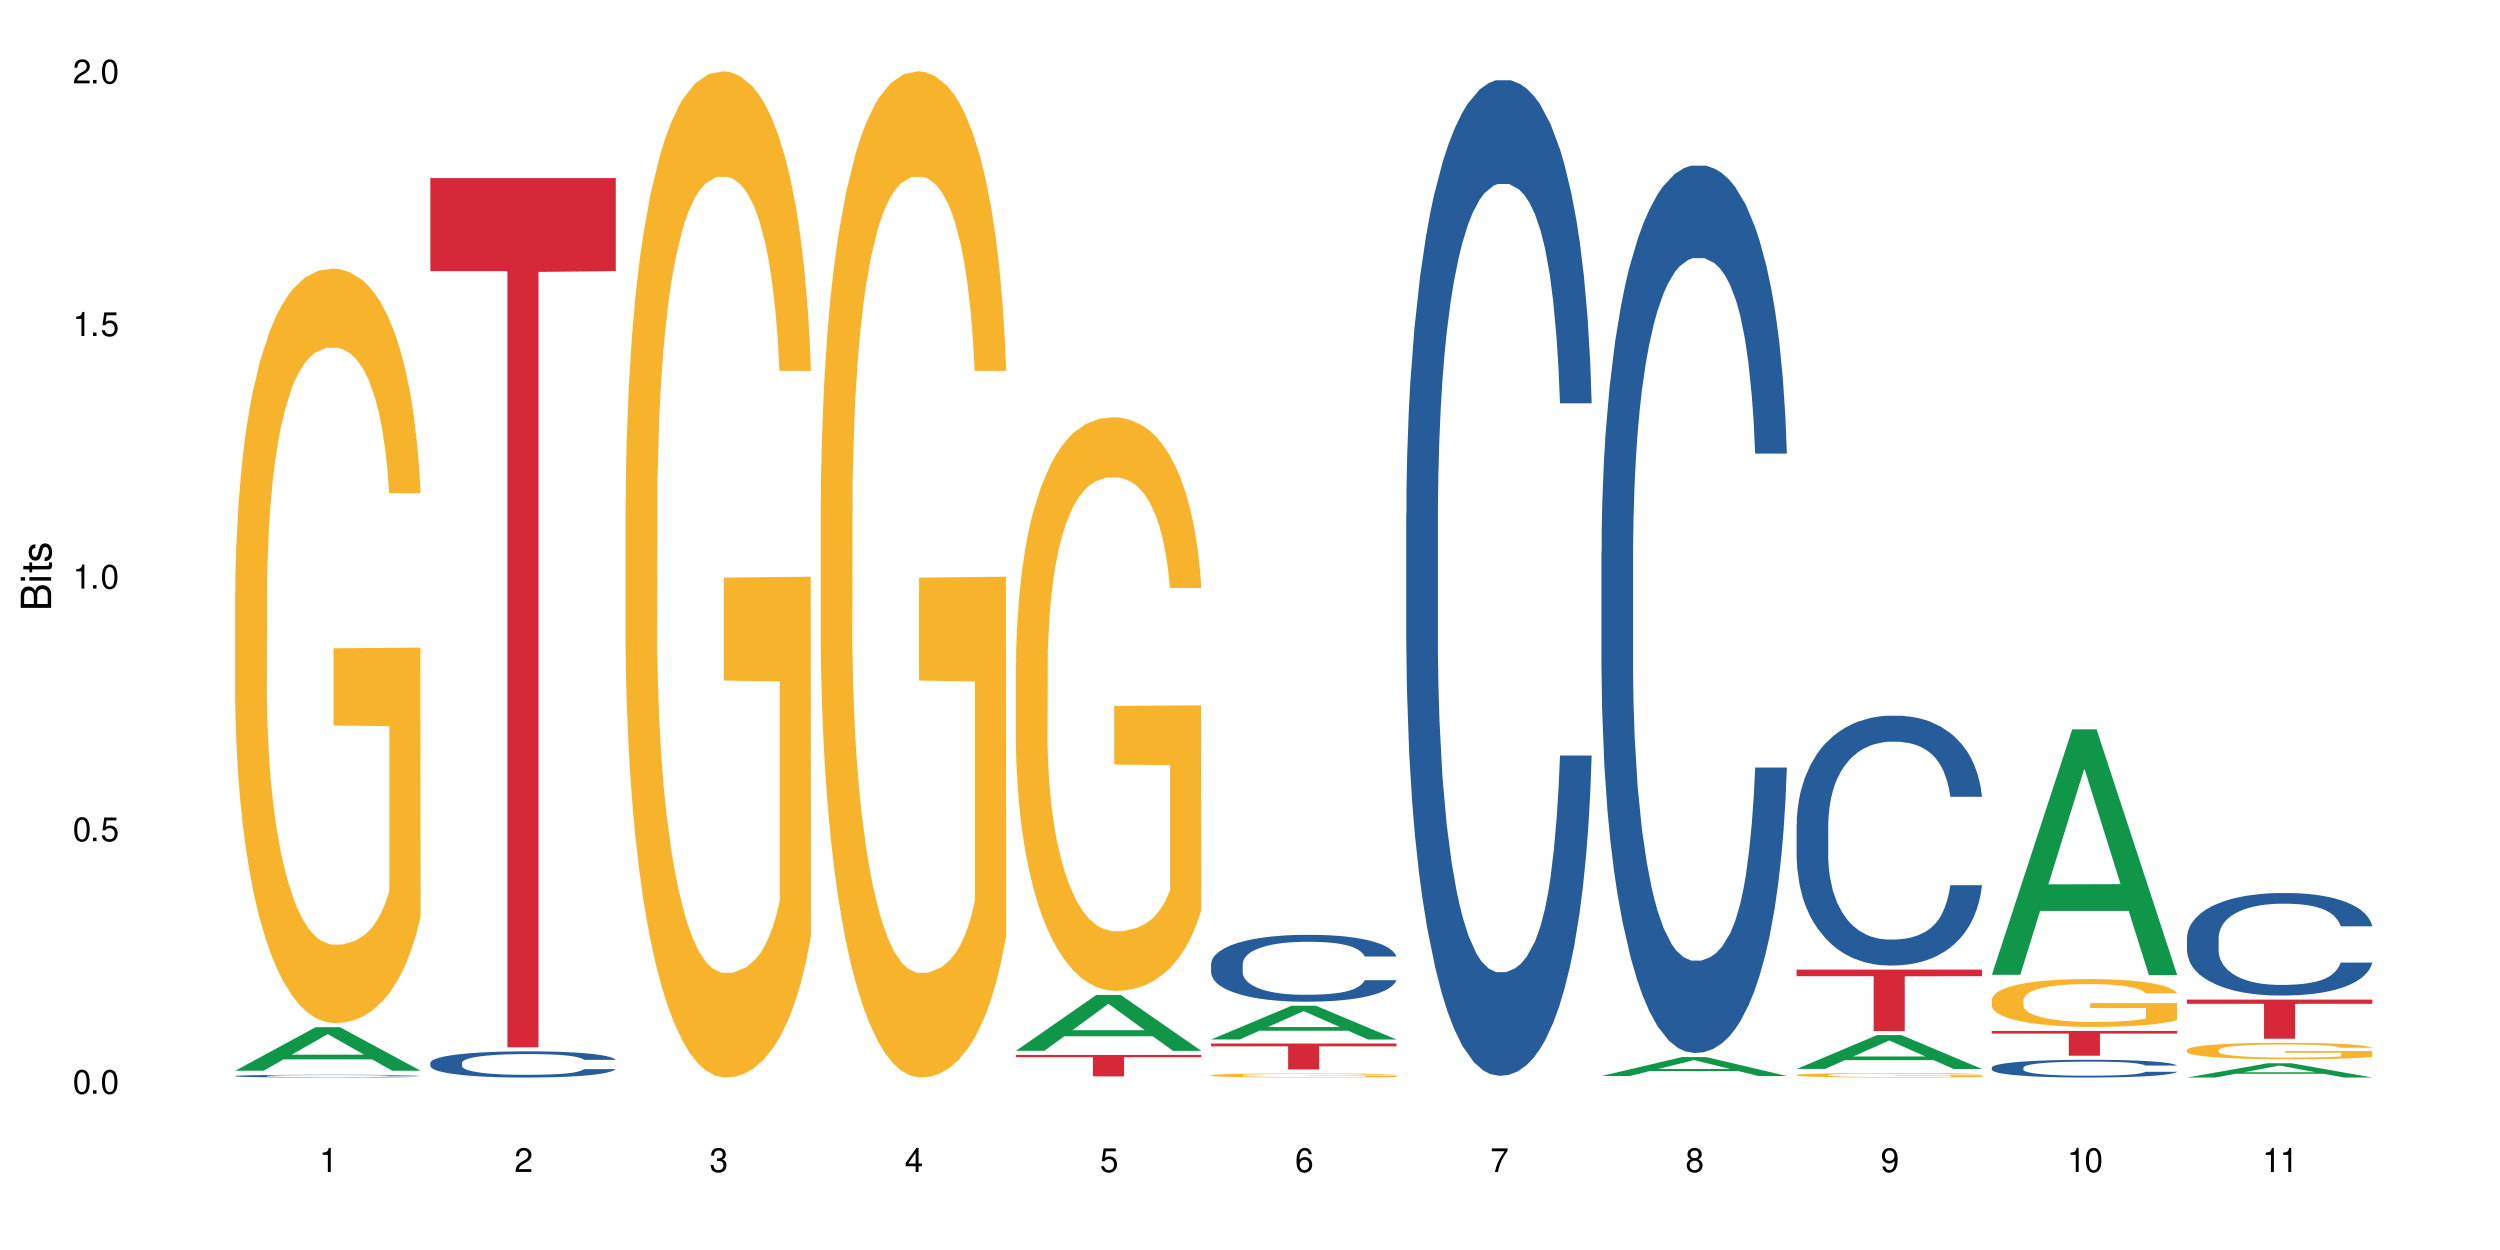
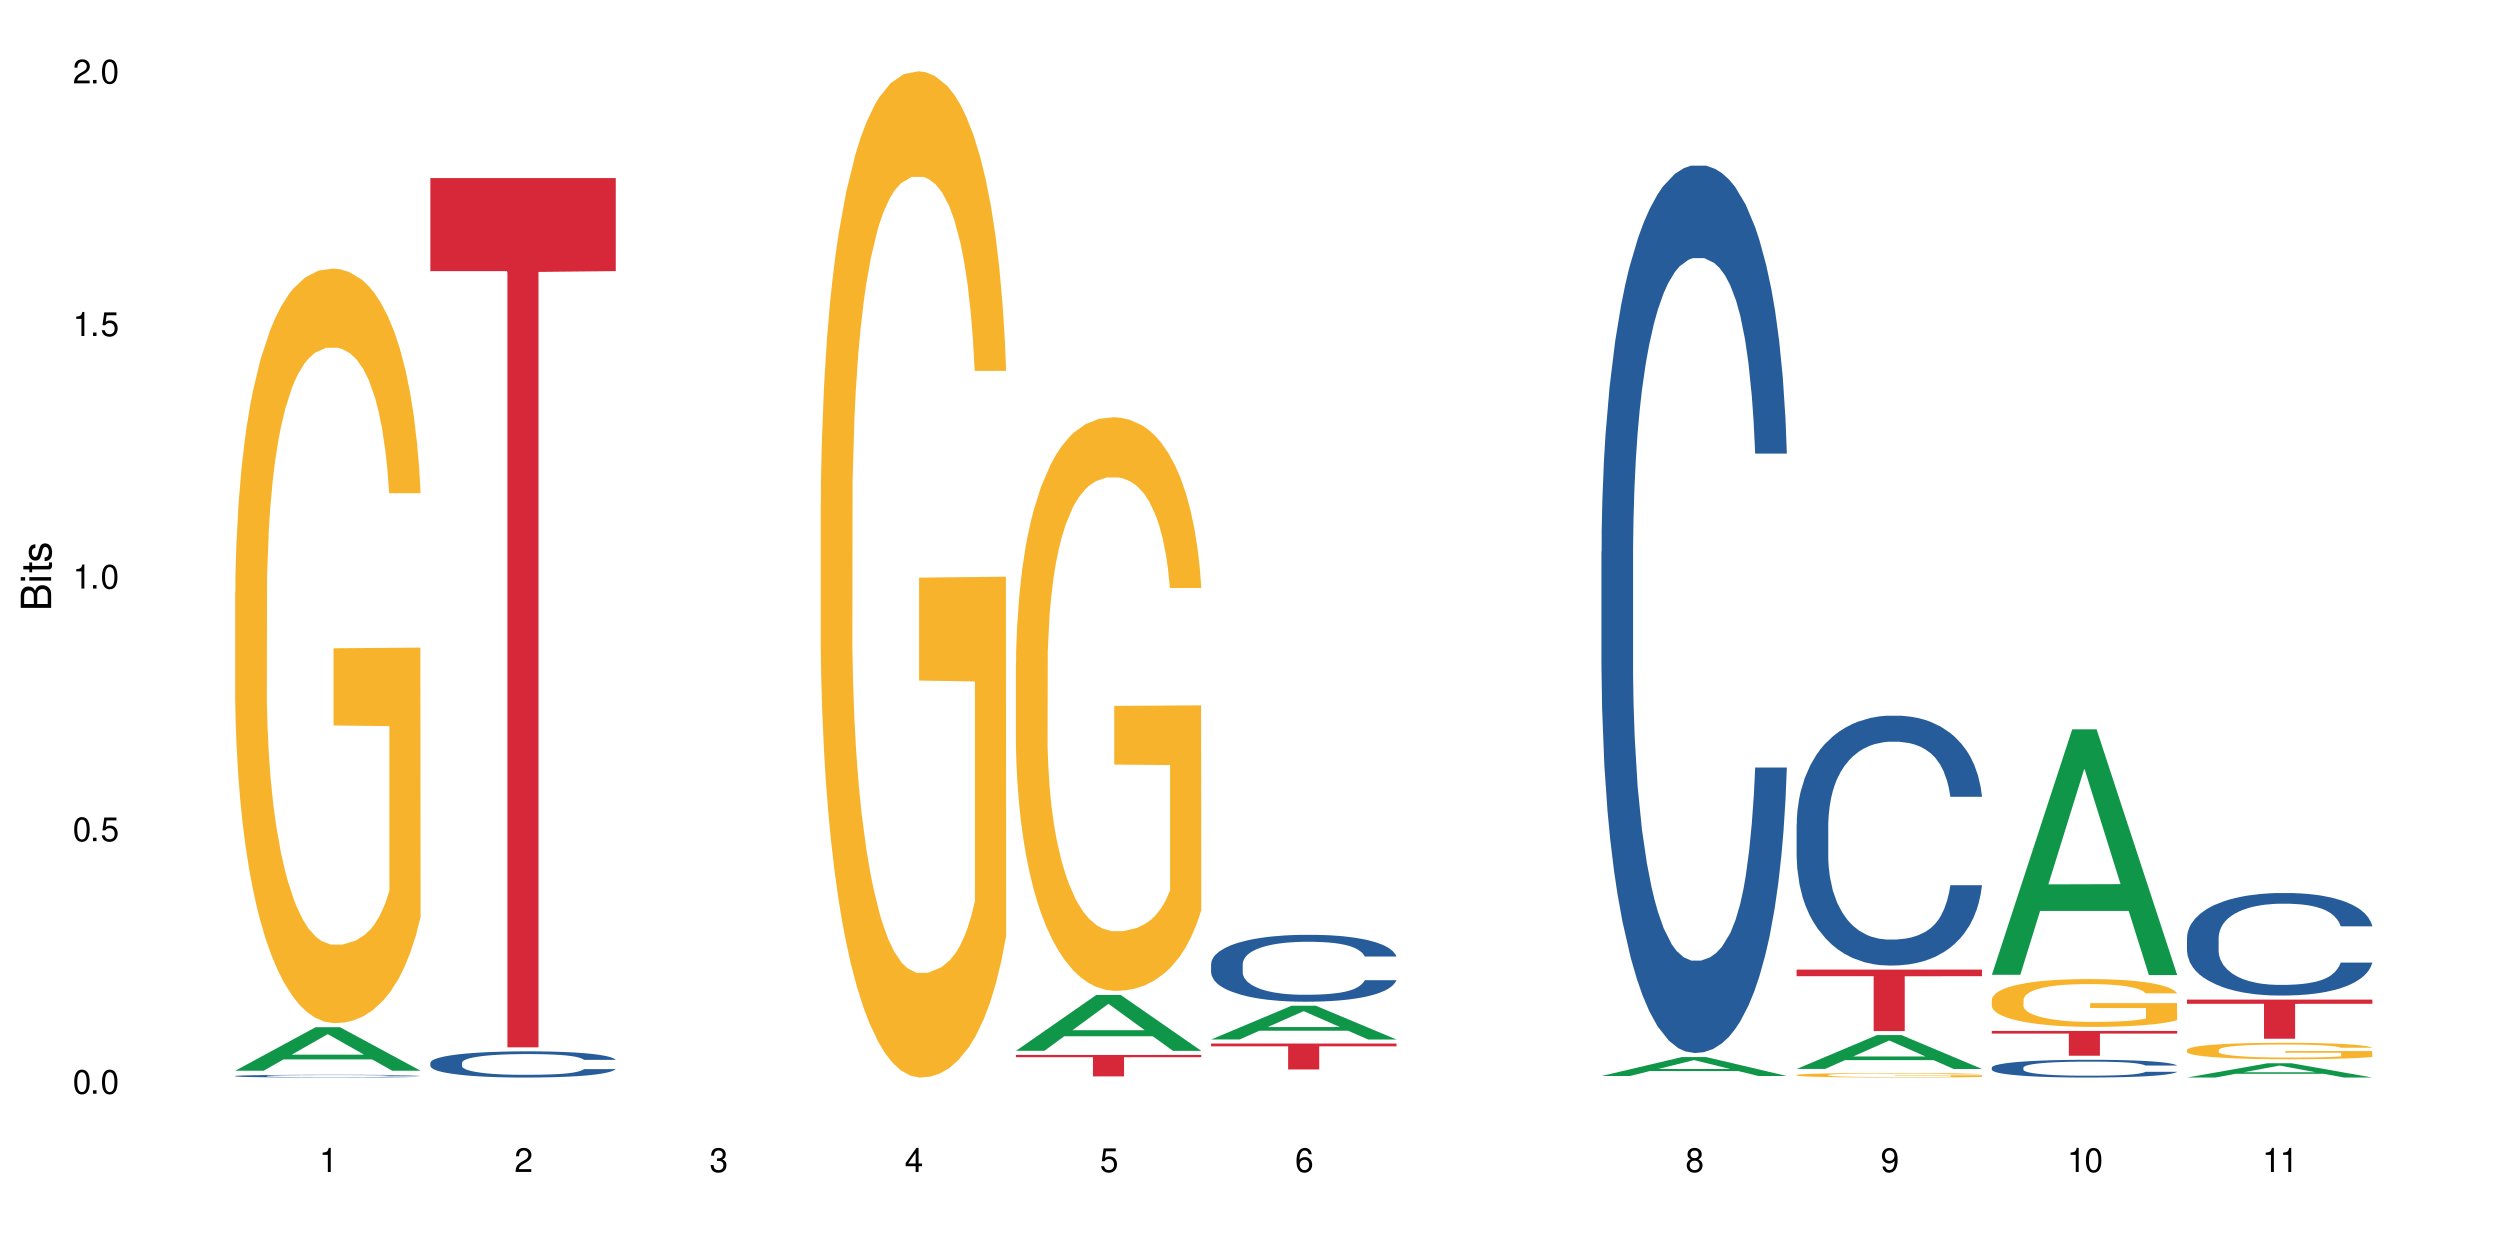
<svg xmlns="http://www.w3.org/2000/svg" xmlns:xlink="http://www.w3.org/1999/xlink" width="720" height="360" viewBox="0 0 720 360">
  <defs>
    <g>
      <g id="glyph-0-0">
</g>
      <g id="glyph-0-1">
        <path d="M 2.641 -6.938 C 2 -6.938 1.422 -6.656 1.078 -6.172 C 0.641 -5.562 0.406 -4.641 0.406 -3.359 C 0.406 -1.016 1.188 0.219 2.641 0.219 C 4.078 0.219 4.859 -1.016 4.859 -3.297 C 4.859 -4.641 4.656 -5.547 4.203 -6.172 C 3.844 -6.656 3.281 -6.938 2.641 -6.938 Z M 2.641 -6.188 C 3.547 -6.188 4 -5.25 4 -3.375 C 4 -1.406 3.562 -0.484 2.625 -0.484 C 1.734 -0.484 1.281 -1.438 1.281 -3.344 C 1.281 -5.25 1.734 -6.188 2.641 -6.188 Z M 2.641 -6.188 " />
      </g>
      <g id="glyph-0-2">
        <path d="M 1.828 -1 L 0.828 -1 L 0.828 0 L 1.828 0 Z M 1.828 -1 " />
      </g>
      <g id="glyph-0-3">
        <path d="M 4.562 -6.797 L 1.062 -6.797 L 0.547 -3.094 L 1.328 -3.094 C 1.719 -3.562 2.047 -3.734 2.578 -3.734 C 3.484 -3.734 4.062 -3.109 4.062 -2.094 C 4.062 -1.125 3.484 -0.531 2.578 -0.531 C 1.828 -0.531 1.375 -0.906 1.188 -1.672 L 0.328 -1.672 C 0.453 -1.109 0.547 -0.844 0.75 -0.594 C 1.125 -0.078 1.828 0.219 2.594 0.219 C 3.969 0.219 4.922 -0.781 4.922 -2.219 C 4.922 -3.562 4.031 -4.484 2.719 -4.484 C 2.25 -4.484 1.859 -4.359 1.469 -4.062 L 1.734 -5.969 L 4.562 -5.969 Z M 4.562 -6.797 " />
      </g>
      <g id="glyph-0-4">
        <path d="M 2.484 -4.938 L 2.484 0 L 3.328 0 L 3.328 -6.938 L 2.766 -6.938 C 2.469 -5.875 2.281 -5.734 0.984 -5.562 L 0.984 -4.938 Z M 2.484 -4.938 " />
      </g>
      <g id="glyph-0-5">
        <path d="M 4.859 -0.828 L 1.281 -0.828 C 1.359 -1.406 1.672 -1.781 2.5 -2.281 L 3.469 -2.828 C 4.406 -3.344 4.906 -4.062 4.906 -4.906 C 4.906 -5.484 4.672 -6.031 4.266 -6.406 C 3.859 -6.766 3.375 -6.938 2.719 -6.938 C 1.859 -6.938 1.219 -6.625 0.844 -6.031 C 0.609 -5.672 0.5 -5.234 0.484 -4.531 L 1.328 -4.531 C 1.359 -5.016 1.406 -5.281 1.531 -5.516 C 1.75 -5.938 2.188 -6.203 2.703 -6.203 C 3.469 -6.203 4.031 -5.641 4.031 -4.891 C 4.031 -4.344 3.719 -3.859 3.125 -3.516 L 2.234 -3 C 0.812 -2.172 0.406 -1.531 0.328 -0.016 L 4.859 -0.016 Z M 4.859 -0.828 " />
      </g>
      <g id="glyph-0-6">
        <path d="M 2.125 -3.188 L 2.578 -3.188 C 3.5 -3.188 3.984 -2.766 3.984 -1.922 C 3.984 -1.062 3.469 -0.531 2.594 -0.531 C 1.656 -0.531 1.203 -1 1.156 -2.016 L 0.312 -2.016 C 0.344 -1.453 0.438 -1.094 0.609 -0.781 C 0.953 -0.109 1.625 0.219 2.547 0.219 C 3.953 0.219 4.859 -0.625 4.859 -1.938 C 4.859 -2.828 4.516 -3.297 3.703 -3.594 C 4.344 -3.844 4.656 -4.328 4.656 -5.031 C 4.656 -6.219 3.875 -6.938 2.578 -6.938 C 1.203 -6.938 0.484 -6.172 0.453 -4.703 L 1.297 -4.703 C 1.312 -5.125 1.344 -5.359 1.453 -5.578 C 1.641 -5.969 2.062 -6.203 2.594 -6.203 C 3.344 -6.203 3.797 -5.75 3.797 -5 C 3.797 -4.516 3.609 -4.219 3.25 -4.047 C 3.016 -3.953 2.703 -3.922 2.125 -3.906 Z M 2.125 -3.188 " />
      </g>
      <g id="glyph-0-7">
        <path d="M 3.141 -1.672 L 3.141 0 L 3.984 0 L 3.984 -1.672 L 4.984 -1.672 L 4.984 -2.438 L 3.984 -2.438 L 3.984 -6.938 L 3.359 -6.938 L 0.266 -2.578 L 0.266 -1.672 Z M 3.141 -2.438 L 1 -2.438 L 3.141 -5.5 Z M 3.141 -2.438 " />
      </g>
      <g id="glyph-0-8">
        <path d="M 4.781 -5.125 C 4.609 -6.266 3.891 -6.938 2.844 -6.938 C 2.094 -6.938 1.422 -6.578 1.031 -5.953 C 0.594 -5.266 0.406 -4.422 0.406 -3.172 C 0.406 -2 0.578 -1.25 0.984 -0.641 C 1.359 -0.078 1.953 0.219 2.703 0.219 C 3.984 0.219 4.922 -0.75 4.922 -2.094 C 4.922 -3.375 4.062 -4.281 2.844 -4.281 C 2.172 -4.281 1.641 -4.031 1.281 -3.516 C 1.281 -5.234 1.828 -6.188 2.797 -6.188 C 3.391 -6.188 3.797 -5.797 3.938 -5.125 Z M 2.734 -3.531 C 3.547 -3.531 4.062 -2.953 4.062 -2.031 C 4.062 -1.156 3.484 -0.531 2.703 -0.531 C 1.922 -0.531 1.328 -1.188 1.328 -2.078 C 1.328 -2.938 1.906 -3.531 2.734 -3.531 Z M 2.734 -3.531 " />
      </g>
      <g id="glyph-0-9">
-         <path d="M 4.984 -6.797 L 0.438 -6.797 L 0.438 -5.969 L 4.109 -5.969 C 2.5 -3.656 1.828 -2.234 1.328 0 L 2.219 0 C 2.594 -2.172 3.453 -4.047 4.984 -6.094 Z M 4.984 -6.797 " />
-       </g>
+         </g>
      <g id="glyph-0-10">
        <path d="M 3.75 -3.656 C 4.469 -4.094 4.688 -4.438 4.688 -5.078 C 4.688 -6.172 3.844 -6.938 2.641 -6.938 C 1.438 -6.938 0.594 -6.172 0.594 -5.094 C 0.594 -4.438 0.812 -4.094 1.516 -3.656 C 0.734 -3.266 0.359 -2.703 0.359 -1.922 C 0.359 -0.656 1.281 0.219 2.641 0.219 C 3.984 0.219 4.922 -0.656 4.922 -1.922 C 4.922 -2.703 4.531 -3.266 3.75 -3.656 Z M 2.641 -6.188 C 3.359 -6.188 3.812 -5.75 3.812 -5.062 C 3.812 -4.406 3.344 -3.984 2.641 -3.984 C 1.922 -3.984 1.453 -4.406 1.453 -5.078 C 1.453 -5.75 1.922 -6.188 2.641 -6.188 Z M 2.641 -3.266 C 3.484 -3.266 4.062 -2.719 4.062 -1.906 C 4.062 -1.078 3.484 -0.531 2.625 -0.531 C 1.797 -0.531 1.219 -1.094 1.219 -1.906 C 1.219 -2.719 1.781 -3.266 2.641 -3.266 Z M 2.641 -3.266 " />
      </g>
      <g id="glyph-0-11">
        <path d="M 0.516 -1.578 C 0.672 -0.453 1.406 0.219 2.438 0.219 C 3.188 0.219 3.859 -0.141 4.266 -0.766 C 4.688 -1.453 4.891 -2.297 4.891 -3.547 C 4.891 -4.719 4.703 -5.453 4.312 -6.078 C 3.938 -6.641 3.344 -6.938 2.594 -6.938 C 1.297 -6.938 0.359 -5.969 0.359 -4.625 C 0.359 -3.344 1.234 -2.453 2.453 -2.453 C 3.094 -2.453 3.578 -2.672 4.016 -3.203 C 4 -1.484 3.469 -0.531 2.5 -0.531 C 1.906 -0.531 1.484 -0.906 1.359 -1.578 Z M 2.578 -6.203 C 3.375 -6.203 3.969 -5.531 3.969 -4.641 C 3.969 -3.797 3.391 -3.188 2.547 -3.188 C 1.734 -3.188 1.234 -3.766 1.234 -4.688 C 1.234 -5.562 1.797 -6.203 2.578 -6.203 Z M 2.578 -6.203 " />
      </g>
      <g id="glyph-1-0">
</g>
      <g id="glyph-1-1">
        <path d="M 0 -0.953 L 0 -4.891 C 0 -5.719 -0.234 -6.344 -0.734 -6.797 C -1.188 -7.234 -1.812 -7.469 -2.5 -7.469 C -3.547 -7.469 -4.188 -7 -4.625 -5.875 C -4.984 -6.688 -5.625 -7.094 -6.531 -7.094 C -7.172 -7.094 -7.734 -6.859 -8.141 -6.391 C -8.562 -5.922 -8.75 -5.344 -8.75 -4.5 L -8.75 -0.953 Z M -4.984 -2.062 L -7.766 -2.062 L -7.766 -4.219 C -7.766 -4.844 -7.688 -5.203 -7.453 -5.5 C -7.219 -5.812 -6.859 -5.969 -6.375 -5.969 C -5.891 -5.969 -5.531 -5.812 -5.297 -5.5 C -5.062 -5.203 -4.984 -4.844 -4.984 -4.219 Z M -0.984 -2.062 L -4 -2.062 L -4 -4.781 C -4 -5.766 -3.438 -6.359 -2.484 -6.359 C -1.547 -6.359 -0.984 -5.766 -0.984 -4.781 Z M -0.984 -2.062 " />
      </g>
      <g id="glyph-1-2">
        <path d="M -6.281 -1.797 L -6.281 -0.797 L 0 -0.797 L 0 -1.797 Z M -8.75 -1.797 L -8.75 -0.797 L -7.484 -0.797 L -7.484 -1.797 Z M -8.75 -1.797 " />
      </g>
      <g id="glyph-1-3">
        <path d="M -6.281 -3.047 L -6.281 -2.016 L -8.016 -2.016 L -8.016 -1.016 L -6.281 -1.016 L -6.281 -0.172 L -5.469 -0.172 L -5.469 -1.016 L -0.719 -1.016 C -0.078 -1.016 0.281 -1.453 0.281 -2.234 C 0.281 -2.5 0.25 -2.719 0.188 -3.047 L -0.641 -3.047 C -0.609 -2.906 -0.594 -2.766 -0.594 -2.562 C -0.594 -2.141 -0.719 -2.016 -1.156 -2.016 L -5.469 -2.016 L -5.469 -3.047 Z M -6.281 -3.047 " />
      </g>
      <g id="glyph-1-4">
        <path d="M -4.531 -5.25 C -5.766 -5.25 -6.469 -4.422 -6.469 -2.969 C -6.469 -1.516 -5.719 -0.562 -4.547 -0.562 C -3.562 -0.562 -3.094 -1.062 -2.734 -2.562 L -2.516 -3.484 C -2.344 -4.188 -2.094 -4.469 -1.641 -4.469 C -1.047 -4.469 -0.641 -3.875 -0.641 -3 C -0.641 -2.453 -0.797 -2 -1.062 -1.75 C -1.25 -1.594 -1.422 -1.531 -1.875 -1.469 L -1.875 -0.406 C -0.422 -0.453 0.281 -1.266 0.281 -2.922 C 0.281 -4.5 -0.5 -5.516 -1.719 -5.516 C -2.656 -5.516 -3.172 -4.984 -3.469 -3.734 L -3.703 -2.766 C -3.891 -1.953 -4.156 -1.609 -4.594 -1.609 C -5.188 -1.609 -5.547 -2.125 -5.547 -2.938 C -5.547 -3.75 -5.203 -4.172 -4.531 -4.203 Z M -4.531 -5.25 " />
      </g>
    </g>
  </defs>
  <rect x="-72" y="-36" width="864" height="432" fill="rgb(100%, 100%, 100%)" fill-opacity="1" />
  <path fill-rule="nonzero" fill="rgb(6.275%, 58.824%, 28.235%)" fill-opacity="1" d="M 67.73 308.363 L 67.789 308.352 L 90.895 295.836 L 97.91 295.836 L 121.133 308.375 L 112.973 308.375 L 107.152 305.102 L 81.652 305.102 L 75.945 308.363 L 67.73 308.363 L 84.105 303.746 L 104.816 303.734 L 94.488 297.883 L 94.375 297.871 L 94.262 297.906 L 84.047 303.734 L 84.105 303.746 Z M 67.73 308.363 " />
  <path fill-rule="nonzero" fill="rgb(14.51%, 36.078%, 60%)" fill-opacity="1" d="M 67.73 309.883 L 67.797 309.883 L 67.797 309.867 L 67.992 309.84 L 68.449 309.805 L 68.902 309.781 L 70.074 309.738 L 71.703 309.695 L 73.398 309.664 L 74.633 309.645 L 75.742 309.629 L 78.281 309.602 L 79.91 309.59 L 81.668 309.578 L 83.816 309.566 L 85.379 309.559 L 88.895 309.547 L 91.5 309.539 L 97.883 309.539 L 100.488 309.543 L 102.375 309.547 L 104.461 309.551 L 106.219 309.559 L 109.281 309.574 L 112.016 309.594 L 113.254 309.605 L 115.207 309.629 L 116.703 309.648 L 117.746 309.668 L 118.918 309.695 L 119.961 309.727 L 120.742 309.766 L 121.133 309.797 L 112.016 309.797 L 111.559 309.766 L 111.039 309.746 L 110.062 309.715 L 109.086 309.695 L 107.715 309.672 L 106.48 309.66 L 104.785 309.645 L 103.289 309.637 L 101.727 309.629 L 100.227 309.625 L 97.363 309.621 L 92.805 309.621 L 90.262 309.629 L 88.895 309.633 L 86.941 309.645 L 85.574 309.652 L 83.945 309.668 L 82.84 309.68 L 81.473 309.699 L 80.496 309.715 L 79.387 309.738 L 78.738 309.758 L 78.152 309.777 L 77.629 309.801 L 77.238 309.828 L 76.977 309.855 L 76.848 309.879 L 76.848 309.992 L 76.977 310.02 L 77.305 310.051 L 78.152 310.094 L 79.387 310.133 L 80.82 310.164 L 82.188 310.184 L 82.969 310.195 L 84.012 310.207 L 85.641 310.219 L 87.984 310.234 L 89.352 310.242 L 91.438 310.246 L 93.586 310.25 L 96.449 310.25 L 98.988 310.246 L 100.684 310.242 L 102.441 310.238 L 104.852 310.227 L 106.348 310.215 L 107.652 310.199 L 108.629 310.188 L 109.281 310.176 L 110.258 310.152 L 111.039 310.129 L 111.625 310.102 L 112.016 310.078 L 121.133 310.078 L 120.742 310.105 L 120.156 310.133 L 119.57 310.156 L 118.656 310.18 L 117.613 310.203 L 116.117 310.23 L 114.879 310.246 L 113.254 310.262 L 111.754 310.277 L 110.125 310.289 L 107.715 310.305 L 106.152 310.312 L 104.461 310.316 L 102.441 310.324 L 99.902 310.328 L 97.168 310.332 L 91.891 310.332 L 89.871 310.328 L 87.203 310.32 L 83.883 310.309 L 81.473 310.293 L 79.582 310.281 L 77.957 310.266 L 76.133 310.246 L 73.789 310.215 L 72.355 310.191 L 71.379 310.168 L 70.27 310.141 L 69.488 310.117 L 68.578 310.074 L 67.926 310.023 L 67.73 309.984 Z M 67.73 309.883 " />
  <path fill-rule="nonzero" fill="rgb(96.863%, 70.196%, 16.863%)" fill-opacity="1" d="M 67.73 170.43 L 67.797 170.23 L 67.797 166.262 L 68.055 157.332 L 68.707 145.023 L 69.555 134.902 L 70.465 126.965 L 71.051 122.797 L 72.027 116.844 L 72.875 112.477 L 75.023 103.547 L 77.762 95.211 L 79.258 91.637 L 80.949 88.262 L 83.359 84.492 L 84.469 83.102 L 87.855 79.93 L 91.695 77.941 L 95.93 77.348 L 97.883 77.547 L 100.555 78.34 L 104.199 80.523 L 106.285 82.508 L 107.91 84.492 L 109.605 87.074 L 111.688 91.043 L 113.645 95.805 L 115.207 100.57 L 116.77 106.523 L 118.07 112.875 L 119.18 119.82 L 120.156 128.156 L 120.742 135.102 L 121.133 142.047 L 112.078 142.047 L 111.559 135.102 L 110.973 129.742 L 109.996 123.195 L 109.02 118.43 L 108.043 114.66 L 106.219 109.5 L 104.656 106.324 L 102.703 103.547 L 100.812 101.758 L 98.664 100.57 L 97.363 100.172 L 93.91 100.172 L 90.785 101.562 L 88.961 103.148 L 87.66 104.734 L 85.836 107.715 L 84.727 110.094 L 84.078 111.684 L 82.125 117.836 L 80.82 123.391 L 80.105 127.164 L 79.191 133.117 L 78.543 138.477 L 77.824 146.414 L 77.434 152.367 L 76.914 165.863 L 76.848 201.59 L 77.043 209.129 L 77.434 217.27 L 77.957 224.414 L 78.738 231.953 L 79.52 237.711 L 80.887 245.449 L 82.059 250.609 L 82.969 253.984 L 84.727 259.344 L 85.445 261.129 L 87.137 264.703 L 88.895 267.48 L 91.047 269.863 L 92.672 271.051 L 95.277 272.047 L 98.598 272.047 L 102.508 270.855 L 104.98 269.266 L 106.676 267.68 L 107.781 266.289 L 109.148 264.105 L 110.125 262.121 L 111.039 259.938 L 112.145 256.562 L 112.145 209.129 L 96.059 208.934 L 96.059 186.703 L 121.066 186.504 L 121.133 264.105 L 119.766 269.465 L 118.07 274.625 L 116.441 278.594 L 114.75 281.969 L 112.34 285.738 L 110.387 288.121 L 107.391 290.898 L 104.656 292.688 L 101.789 293.875 L 99.25 294.473 L 96.254 294.672 L 93.586 294.273 L 90.719 293.082 L 88.441 291.496 L 86.355 289.512 L 84.273 286.93 L 81.668 282.762 L 79.973 279.387 L 78.215 275.219 L 76.457 270.258 L 74.895 264.898 L 73.852 260.73 L 72.812 255.969 L 71.703 250.016 L 70.66 243.266 L 69.879 237.113 L 69.164 230.168 L 68.645 223.617 L 68.121 214.688 L 67.859 207.543 L 67.73 201.391 Z M 67.73 170.43 " />
  <path fill-rule="nonzero" fill="rgb(14.51%, 36.078%, 60%)" fill-opacity="1" d="M 123.941 306.074 L 124.008 306.066 L 124.008 305.902 L 124.203 305.641 L 124.66 305.309 L 125.113 305.082 L 126.285 304.676 L 127.914 304.281 L 129.609 303.98 L 130.844 303.801 L 131.953 303.66 L 134.492 303.406 L 136.121 303.277 L 137.879 303.16 L 140.027 303.043 L 141.59 302.973 L 145.109 302.863 L 147.711 302.812 L 149.73 302.793 L 154.094 302.793 L 156.699 302.82 L 158.59 302.855 L 160.672 302.91 L 162.43 302.973 L 165.492 303.125 L 168.227 303.316 L 169.465 303.426 L 171.418 303.641 L 172.914 303.848 L 173.957 304.027 L 175.129 304.281 L 176.172 304.594 L 176.953 304.945 L 177.344 305.238 L 168.227 305.238 L 167.77 304.965 L 167.25 304.75 L 166.273 304.469 L 165.297 304.27 L 163.93 304.066 L 162.691 303.938 L 160.996 303.805 L 159.5 303.723 L 157.938 303.66 L 156.438 303.621 L 153.574 303.578 L 150.254 303.578 L 149.016 303.594 L 146.477 303.648 L 145.109 303.695 L 143.152 303.793 L 141.785 303.883 L 140.156 304.02 L 139.051 304.137 L 137.684 304.316 L 136.707 304.477 L 135.598 304.703 L 134.949 304.875 L 134.363 305.066 L 133.84 305.297 L 133.449 305.535 L 133.191 305.793 L 133.059 306.039 L 133.059 307.105 L 133.191 307.355 L 133.516 307.645 L 134.363 308.066 L 135.598 308.43 L 137.031 308.719 L 138.398 308.926 L 139.18 309.023 L 140.223 309.133 L 141.852 309.27 L 144.195 309.41 L 145.562 309.465 L 147.648 309.52 L 149.797 309.547 L 152.66 309.547 L 155.203 309.52 L 156.895 309.484 L 158.652 309.43 L 161.062 309.312 L 162.559 309.203 L 163.863 309.07 L 164.84 308.941 L 165.492 308.832 L 166.469 308.617 L 167.25 308.383 L 167.836 308.141 L 168.227 307.906 L 177.344 307.906 L 176.953 308.184 L 176.367 308.449 L 175.781 308.652 L 174.867 308.891 L 173.828 309.105 L 172.328 309.348 L 171.09 309.504 L 169.465 309.68 L 167.965 309.809 L 166.336 309.926 L 163.93 310.062 L 162.363 310.133 L 160.672 310.195 L 158.652 310.25 L 156.113 310.297 L 153.379 310.324 L 150.84 310.332 L 148.102 310.32 L 146.086 310.293 L 143.414 310.23 L 140.094 310.105 L 137.684 309.973 L 135.793 309.844 L 134.168 309.707 L 132.344 309.52 L 130 309.215 L 128.566 308.98 L 127.59 308.789 L 126.48 308.52 L 125.699 308.277 L 124.789 307.895 L 124.137 307.402 L 123.941 307.023 Z M 123.941 306.074 " />
  <path fill-rule="nonzero" fill="rgb(83.922%, 15.686%, 22.353%)" fill-opacity="1" d="M 123.941 51.277 L 177.344 51.277 L 177.344 78.078 L 155.086 78.312 L 155.086 301.629 L 146.133 301.629 L 146.133 78.547 L 146.004 78.078 L 123.941 78.078 Z M 123.941 51.277 " />
-   <path fill-rule="nonzero" fill="rgb(96.863%, 70.196%, 16.863%)" fill-opacity="1" d="M 180.152 144.652 L 180.219 144.387 L 180.219 139.094 L 180.48 127.184 L 181.129 110.777 L 181.977 97.277 L 182.891 86.691 L 183.477 81.133 L 184.453 73.195 L 185.297 67.371 L 187.449 55.461 L 190.184 44.348 L 191.68 39.582 L 193.375 35.082 L 195.785 30.055 L 196.891 28.203 L 200.277 23.965 L 204.121 21.32 L 208.352 20.527 L 210.305 20.789 L 212.977 21.848 L 216.621 24.762 L 218.707 27.406 L 220.336 30.055 L 222.027 33.496 L 224.113 38.789 L 226.066 45.141 L 227.629 51.492 L 229.191 59.43 L 230.492 67.902 L 231.602 77.164 L 232.578 88.281 L 233.164 97.543 L 233.555 106.805 L 224.504 106.805 L 223.98 97.543 L 223.395 90.398 L 222.418 81.664 L 221.441 75.312 L 220.465 70.281 L 218.641 63.402 L 217.078 59.168 L 215.125 55.461 L 213.238 53.078 L 211.086 51.492 L 209.785 50.961 L 206.332 50.961 L 203.207 52.816 L 201.383 54.934 L 200.082 57.051 L 198.258 61.02 L 197.152 64.195 L 196.5 66.312 L 194.547 74.516 L 193.242 81.93 L 192.527 86.957 L 191.617 94.898 L 190.965 102.043 L 190.246 112.629 L 189.855 120.57 L 189.336 138.566 L 189.27 186.207 L 189.465 196.262 L 189.855 207.113 L 190.379 216.641 L 191.16 226.699 L 191.941 234.375 L 193.309 244.695 L 194.48 251.578 L 195.395 256.078 L 197.152 263.223 L 197.867 265.605 L 199.562 270.367 L 201.32 274.074 L 203.469 277.25 L 205.098 278.836 L 207.699 280.16 L 211.023 280.16 L 214.93 278.574 L 217.402 276.457 L 219.098 274.34 L 220.203 272.484 L 221.57 269.574 L 222.551 266.926 L 223.461 264.016 L 224.566 259.516 L 224.566 196.262 L 208.484 195.996 L 208.484 166.355 L 233.488 166.09 L 233.555 269.574 L 232.188 276.719 L 230.492 283.602 L 228.867 288.895 L 227.172 293.395 L 224.762 298.422 L 222.809 301.598 L 219.812 305.305 L 217.078 307.688 L 214.215 309.273 L 211.672 310.066 L 208.68 310.332 L 206.008 309.805 L 203.141 308.215 L 200.863 306.098 L 198.777 303.453 L 196.695 300.012 L 194.09 294.453 L 192.398 289.953 L 190.641 284.395 L 188.879 277.777 L 187.316 270.633 L 186.277 265.074 L 185.234 258.723 L 184.125 250.781 L 183.086 241.785 L 182.305 233.578 L 181.586 224.316 L 181.066 215.582 L 180.543 203.672 L 180.285 194.145 L 180.152 185.941 Z M 180.152 144.652 " />
  <path fill-rule="nonzero" fill="rgb(96.863%, 70.196%, 16.863%)" fill-opacity="1" d="M 236.367 144.652 L 236.43 144.387 L 236.43 139.094 L 236.691 127.184 L 237.344 110.777 L 238.188 97.277 L 239.102 86.691 L 239.688 81.133 L 240.664 73.195 L 241.512 67.371 L 243.66 55.461 L 246.395 44.348 L 247.891 39.582 L 249.586 35.082 L 251.996 30.055 L 253.102 28.203 L 256.488 23.965 L 260.332 21.32 L 264.562 20.527 L 266.516 20.789 L 269.188 21.848 L 272.836 24.762 L 274.918 27.406 L 276.547 30.055 L 278.238 33.496 L 280.324 38.789 L 282.277 45.141 L 283.84 51.492 L 285.402 59.43 L 286.707 67.902 L 287.812 77.164 L 288.789 88.281 L 289.375 97.543 L 289.766 106.805 L 280.715 106.805 L 280.191 97.543 L 279.605 90.398 L 278.629 81.664 L 277.652 75.312 L 276.676 70.281 L 274.852 63.402 L 273.289 59.168 L 271.336 55.461 L 269.449 53.078 L 267.301 51.492 L 265.996 50.961 L 262.543 50.961 L 259.418 52.816 L 257.594 54.934 L 256.293 57.051 L 254.469 61.02 L 253.363 64.195 L 252.711 66.312 L 250.758 74.516 L 249.457 81.93 L 248.738 86.957 L 247.828 94.898 L 247.176 102.043 L 246.461 112.629 L 246.07 120.57 L 245.547 138.566 L 245.484 186.207 L 245.68 196.262 L 246.07 207.113 L 246.59 216.641 L 247.371 226.699 L 248.152 234.375 L 249.52 244.695 L 250.691 251.578 L 251.605 256.078 L 253.363 263.223 L 254.078 265.605 L 255.773 270.367 L 257.531 274.074 L 259.68 277.25 L 261.309 278.836 L 263.914 280.16 L 267.234 280.16 L 271.141 278.574 L 273.617 276.457 L 275.309 274.34 L 276.418 272.484 L 277.785 269.574 L 278.762 266.926 L 279.672 264.016 L 280.781 259.516 L 280.781 196.262 L 264.695 195.996 L 264.695 166.355 L 289.699 166.09 L 289.766 269.574 L 288.398 276.719 L 286.707 283.602 L 285.078 288.895 L 283.383 293.395 L 280.977 298.422 L 279.02 301.598 L 276.023 305.305 L 273.289 307.688 L 270.426 309.273 L 267.887 310.066 L 264.891 310.332 L 262.219 309.805 L 259.355 308.215 L 257.074 306.098 L 254.992 303.453 L 252.906 300.012 L 250.301 294.453 L 248.609 289.953 L 246.852 284.395 L 245.094 277.777 L 243.527 270.633 L 242.488 265.074 L 241.445 258.723 L 240.34 250.781 L 239.297 241.785 L 238.516 233.578 L 237.797 224.316 L 237.277 215.582 L 236.758 203.672 L 236.496 194.145 L 236.367 185.941 Z M 236.367 144.652 " />
  <path fill-rule="nonzero" fill="rgb(6.275%, 58.824%, 28.235%)" fill-opacity="1" d="M 292.578 302.637 L 292.633 302.621 L 315.738 286.539 L 322.758 286.539 L 345.977 302.652 L 337.82 302.652 L 332 298.445 L 306.496 298.445 L 300.793 302.637 L 292.578 302.637 L 308.949 296.707 L 329.66 296.691 L 319.336 289.172 L 319.219 289.156 L 319.105 289.203 L 308.895 296.691 L 308.949 296.707 Z M 292.578 302.637 " />
  <path fill-rule="nonzero" fill="rgb(96.863%, 70.196%, 16.863%)" fill-opacity="1" d="M 292.578 190.922 L 292.641 190.77 L 292.641 187.754 L 292.902 180.961 L 293.555 171.609 L 294.398 163.914 L 295.312 157.875 L 295.898 154.707 L 296.875 150.184 L 297.723 146.863 L 299.871 140.074 L 302.605 133.734 L 304.105 131.02 L 305.797 128.453 L 308.207 125.586 L 309.312 124.531 L 312.699 122.117 L 316.543 120.609 L 320.773 120.156 L 322.73 120.305 L 325.398 120.91 L 329.047 122.57 L 331.129 124.078 L 332.758 125.586 L 334.449 127.551 L 336.535 130.566 L 338.488 134.188 L 340.051 137.809 L 341.613 142.336 L 342.918 147.164 L 344.023 152.445 L 345 158.781 L 345.586 164.062 L 345.977 169.344 L 336.926 169.344 L 336.406 164.062 L 335.82 159.988 L 334.84 155.012 L 333.863 151.391 L 332.887 148.523 L 331.066 144.598 L 329.5 142.184 L 327.547 140.074 L 325.66 138.715 L 323.512 137.809 L 322.207 137.508 L 318.758 137.508 L 315.629 138.562 L 313.809 139.77 L 312.504 140.977 L 310.68 143.242 L 309.574 145.051 L 308.922 146.258 L 306.969 150.938 L 305.668 155.16 L 304.949 158.027 L 304.039 162.555 L 303.387 166.629 L 302.672 172.664 L 302.281 177.191 L 301.758 187.449 L 301.695 214.609 L 301.891 220.344 L 302.281 226.531 L 302.801 231.961 L 303.582 237.695 L 304.363 242.07 L 305.73 247.957 L 306.902 251.879 L 307.816 254.445 L 309.574 258.516 L 310.289 259.875 L 311.984 262.59 L 313.742 264.703 L 315.891 266.516 L 317.52 267.418 L 320.125 268.176 L 323.445 268.176 L 327.352 267.27 L 329.828 266.062 L 331.52 264.855 L 332.629 263.797 L 333.996 262.137 L 334.973 260.629 L 335.883 258.969 L 336.992 256.406 L 336.992 220.344 L 320.906 220.191 L 320.906 203.293 L 345.914 203.141 L 345.977 262.137 L 344.609 266.211 L 342.918 270.137 L 341.289 273.152 L 339.598 275.719 L 337.188 278.586 L 335.234 280.395 L 332.238 282.508 L 329.5 283.867 L 326.637 284.77 L 324.098 285.223 L 321.102 285.375 L 318.43 285.074 L 315.566 284.168 L 313.285 282.961 L 311.203 281.453 L 309.117 279.492 L 306.512 276.32 L 304.82 273.758 L 303.062 270.59 L 301.305 266.816 L 299.742 262.742 L 298.699 259.574 L 297.656 255.953 L 296.551 251.426 L 295.508 246.297 L 294.727 241.617 L 294.008 236.336 L 293.488 231.359 L 292.969 224.566 L 292.707 219.137 L 292.578 214.457 Z M 292.578 190.922 " />
  <path fill-rule="nonzero" fill="rgb(83.922%, 15.686%, 22.353%)" fill-opacity="1" d="M 292.578 303.816 L 345.977 303.816 L 345.977 304.48 L 323.723 304.484 L 323.723 310.012 L 314.77 310.012 L 314.77 304.492 L 314.637 304.48 L 292.578 304.48 Z M 292.578 303.816 " />
  <path fill-rule="nonzero" fill="rgb(6.275%, 58.824%, 28.235%)" fill-opacity="1" d="M 348.789 299.371 L 348.844 299.359 L 371.953 289.66 L 378.969 289.66 L 402.188 299.379 L 394.031 299.379 L 388.211 296.844 L 362.711 296.844 L 357.004 299.371 L 348.789 299.371 L 365.164 295.793 L 385.871 295.785 L 375.547 291.246 L 375.434 291.238 L 375.316 291.266 L 365.105 295.785 L 365.164 295.793 Z M 348.789 299.371 " />
  <path fill-rule="nonzero" fill="rgb(14.51%, 36.078%, 60%)" fill-opacity="1" d="M 348.789 277.617 L 348.852 277.598 L 348.852 277.176 L 349.051 276.508 L 349.504 275.664 L 349.961 275.082 L 351.133 274.043 L 352.762 273.039 L 354.453 272.266 L 355.691 271.809 L 356.797 271.457 L 359.34 270.805 L 360.965 270.469 L 362.727 270.172 L 364.875 269.871 L 366.438 269.695 L 369.953 269.414 L 372.559 269.289 L 374.578 269.238 L 378.941 269.238 L 381.547 269.309 L 383.434 269.395 L 385.52 269.535 L 387.277 269.695 L 390.336 270.082 L 393.07 270.574 L 394.309 270.855 L 396.262 271.402 L 397.762 271.93 L 398.805 272.387 L 399.977 273.039 L 401.016 273.832 L 401.797 274.73 L 402.188 275.488 L 393.07 275.488 L 392.617 274.781 L 392.094 274.238 L 391.117 273.516 L 390.141 273.004 L 388.773 272.492 L 387.535 272.16 L 385.844 271.824 L 384.344 271.613 L 382.781 271.457 L 381.285 271.352 L 378.418 271.246 L 375.098 271.246 L 373.859 271.281 L 371.32 271.422 L 369.953 271.543 L 368 271.789 L 366.633 272.02 L 365.004 272.371 L 363.898 272.672 L 362.531 273.129 L 361.551 273.531 L 360.445 274.113 L 359.793 274.555 L 359.207 275.047 L 358.688 275.629 L 358.297 276.242 L 358.035 276.895 L 357.906 277.527 L 357.906 280.258 L 358.035 280.891 L 358.363 281.629 L 359.207 282.703 L 360.445 283.637 L 361.879 284.375 L 363.246 284.906 L 364.027 285.152 L 365.07 285.434 L 366.695 285.785 L 369.043 286.137 L 370.41 286.277 L 372.492 286.418 L 374.641 286.488 L 377.508 286.488 L 380.047 286.418 L 381.742 286.332 L 383.5 286.191 L 385.91 285.891 L 387.406 285.609 L 388.707 285.273 L 389.688 284.941 L 390.336 284.66 L 391.312 284.113 L 392.094 283.516 L 392.68 282.898 L 393.07 282.301 L 402.188 282.301 L 401.797 283.004 L 401.211 283.691 L 400.625 284.199 L 399.715 284.816 L 398.672 285.363 L 397.176 285.98 L 395.938 286.383 L 394.309 286.824 L 392.812 287.16 L 391.184 287.457 L 388.773 287.809 L 387.211 287.984 L 385.52 288.145 L 383.5 288.285 L 380.961 288.41 L 378.223 288.48 L 375.684 288.496 L 372.949 288.461 L 370.93 288.391 L 368.262 288.23 L 364.938 287.914 L 362.531 287.582 L 360.641 287.246 L 359.012 286.895 L 357.188 286.418 L 354.844 285.645 L 353.41 285.047 L 352.434 284.555 L 351.328 283.867 L 350.547 283.25 L 349.637 282.266 L 348.984 281.016 L 348.789 280.047 Z M 348.789 277.617 " />
-   <path fill-rule="nonzero" fill="rgb(96.863%, 70.196%, 16.863%)" fill-opacity="1" d="M 348.789 309.664 L 348.852 309.664 L 348.852 309.641 L 349.113 309.594 L 349.766 309.527 L 350.613 309.473 L 351.523 309.43 L 352.109 309.41 L 353.086 309.375 L 353.934 309.352 L 356.082 309.305 L 358.816 309.262 L 360.316 309.242 L 362.008 309.223 L 364.418 309.203 L 365.523 309.195 L 368.91 309.18 L 372.754 309.168 L 376.988 309.164 L 378.941 309.164 L 381.609 309.168 L 385.258 309.18 L 387.34 309.191 L 388.969 309.203 L 390.664 309.215 L 392.746 309.238 L 394.699 309.262 L 396.262 309.289 L 397.824 309.32 L 399.129 309.355 L 400.234 309.395 L 401.211 309.438 L 401.797 309.477 L 402.188 309.512 L 393.137 309.512 L 392.617 309.477 L 392.031 309.445 L 391.055 309.41 L 390.078 309.387 L 389.098 309.363 L 387.277 309.336 L 385.715 309.32 L 383.758 309.305 L 381.871 309.297 L 379.723 309.289 L 378.418 309.285 L 374.969 309.285 L 371.844 309.293 L 370.02 309.305 L 368.715 309.312 L 366.891 309.328 L 365.785 309.34 L 365.133 309.348 L 363.18 309.383 L 361.879 309.41 L 361.16 309.434 L 360.25 309.465 L 359.598 309.492 L 358.883 309.535 L 358.492 309.566 L 357.969 309.641 L 357.906 309.832 L 358.102 309.871 L 358.492 309.918 L 359.012 309.953 L 359.793 309.996 L 360.574 310.027 L 361.941 310.066 L 363.117 310.094 L 364.027 310.113 L 365.785 310.141 L 366.5 310.152 L 368.195 310.172 L 369.953 310.188 L 372.102 310.199 L 373.73 310.207 L 376.336 310.211 L 379.656 310.211 L 383.562 310.203 L 386.039 310.195 L 387.73 310.188 L 388.84 310.18 L 390.207 310.168 L 391.184 310.156 L 392.094 310.145 L 393.203 310.129 L 393.203 309.871 L 377.117 309.871 L 377.117 309.754 L 402.125 309.75 L 402.188 310.168 L 400.82 310.195 L 399.129 310.227 L 397.5 310.246 L 395.809 310.266 L 393.398 310.285 L 391.445 310.297 L 388.449 310.312 L 385.715 310.32 L 382.848 310.328 L 380.309 310.332 L 374.641 310.332 L 371.777 310.324 L 369.496 310.316 L 367.414 310.305 L 365.328 310.289 L 362.727 310.27 L 361.031 310.25 L 357.516 310.203 L 355.953 310.172 L 353.867 310.125 L 352.762 310.094 L 351.719 310.055 L 350.938 310.023 L 350.223 309.984 L 349.699 309.949 L 349.18 309.902 L 348.918 309.863 L 348.789 309.832 Z M 348.789 309.664 " />
  <path fill-rule="nonzero" fill="rgb(83.922%, 15.686%, 22.353%)" fill-opacity="1" d="M 348.789 300.543 L 402.188 300.543 L 402.188 301.34 L 379.934 301.348 L 379.934 308 L 370.98 308 L 370.98 301.355 L 370.848 301.34 L 348.789 301.34 Z M 348.789 300.543 " />
-   <path fill-rule="nonzero" fill="rgb(14.51%, 36.078%, 60%)" fill-opacity="1" d="M 405 147.879 L 405.066 147.613 L 405.066 141.324 L 405.262 131.363 L 405.715 118.785 L 406.172 110.137 L 407.344 94.672 L 408.973 79.734 L 410.664 68.199 L 411.902 61.387 L 413.012 56.145 L 415.551 46.445 L 417.18 41.469 L 418.938 37.012 L 421.086 32.555 L 422.648 29.934 L 426.164 25.742 L 428.77 23.906 L 430.789 23.121 L 435.152 23.121 L 437.758 24.168 L 439.645 25.48 L 441.73 27.578 L 443.488 29.934 L 446.547 35.703 L 449.285 43.039 L 450.52 47.234 L 452.473 55.359 L 453.973 63.223 L 455.016 70.035 L 456.188 79.734 L 457.227 91.527 L 458.012 104.895 L 458.402 116.164 L 449.285 116.164 L 448.828 105.68 L 448.309 97.555 L 447.328 86.809 L 446.352 79.207 L 444.984 71.609 L 443.746 66.629 L 442.055 61.648 L 440.559 58.504 L 438.992 56.145 L 437.496 54.57 L 434.629 53 L 431.309 53 L 430.07 53.523 L 427.531 55.621 L 426.164 57.453 L 424.211 61.125 L 422.844 64.531 L 421.215 69.773 L 420.109 74.23 L 418.742 81.043 L 417.766 87.07 L 416.656 95.719 L 416.004 102.273 L 415.418 109.613 L 414.898 118.262 L 414.508 127.434 L 414.246 137.133 L 414.117 146.566 L 414.117 187.191 L 414.246 196.625 L 414.574 207.633 L 415.418 223.621 L 416.656 237.512 L 418.09 248.52 L 419.457 256.383 L 420.238 260.051 L 421.281 264.246 L 422.91 269.488 L 425.254 274.73 L 426.621 276.828 L 428.703 278.922 L 430.855 279.973 L 433.719 279.973 L 436.258 278.922 L 437.953 277.613 L 439.711 275.516 L 442.121 271.059 L 443.617 266.867 L 444.922 261.887 L 445.898 256.906 L 446.547 252.715 L 447.523 244.59 L 448.309 235.68 L 448.895 226.504 L 449.285 217.594 L 458.402 217.594 L 458.012 228.078 L 457.426 238.301 L 456.836 245.898 L 455.926 255.074 L 454.883 263.199 L 453.387 272.371 L 452.148 278.398 L 450.52 284.953 L 449.023 289.93 L 447.395 294.387 L 444.984 299.629 L 443.422 302.25 L 441.73 304.609 L 439.711 306.707 L 437.172 308.539 L 434.434 309.59 L 431.895 309.852 L 429.16 309.324 L 427.141 308.277 L 424.473 305.918 L 421.148 301.199 L 418.742 296.223 L 416.852 291.242 L 415.223 286 L 413.402 278.922 L 411.055 267.391 L 409.625 258.48 L 408.648 251.141 L 407.539 240.918 L 406.758 231.746 L 405.848 217.07 L 405.195 198.461 L 405 184.047 Z M 405 147.879 " />
  <path fill-rule="nonzero" fill="rgb(6.275%, 58.824%, 28.235%)" fill-opacity="1" d="M 461.211 309.887 L 461.27 309.883 L 484.375 304.438 L 491.391 304.438 L 514.613 309.891 L 506.453 309.891 L 500.633 308.469 L 475.133 308.469 L 469.426 309.887 L 461.211 309.887 L 477.586 307.879 L 498.297 307.875 L 487.969 305.328 L 487.855 305.324 L 487.742 305.34 L 477.527 307.875 L 477.586 307.879 Z M 461.211 309.887 " />
  <path fill-rule="nonzero" fill="rgb(14.51%, 36.078%, 60%)" fill-opacity="1" d="M 461.211 158.91 L 461.277 158.676 L 461.277 153.07 L 461.473 144.191 L 461.926 132.98 L 462.383 125.27 L 463.555 111.488 L 465.184 98.172 L 466.879 87.895 L 468.113 81.82 L 469.223 77.148 L 471.762 68.504 L 473.391 64.066 L 475.148 60.094 L 477.297 56.125 L 478.859 53.789 L 482.375 50.051 L 484.98 48.414 L 487 47.715 L 491.363 47.715 L 493.969 48.648 L 495.855 49.816 L 497.941 51.684 L 499.699 53.789 L 502.762 58.926 L 505.496 65.469 L 506.73 69.207 L 508.688 76.445 L 510.184 83.453 L 511.227 89.527 L 512.398 98.172 L 513.441 108.684 L 514.223 120.598 L 514.613 130.645 L 505.496 130.645 L 505.039 121.297 L 504.52 114.059 L 503.543 104.48 L 502.562 97.703 L 501.195 90.93 L 499.961 86.492 L 498.266 82.055 L 496.77 79.25 L 495.207 77.148 L 493.707 75.746 L 490.844 74.344 L 487.52 74.344 L 486.285 74.812 L 483.742 76.68 L 482.375 78.316 L 480.422 81.586 L 479.055 84.621 L 477.426 89.297 L 476.32 93.266 L 474.953 99.34 L 473.977 104.711 L 472.867 112.422 L 472.219 118.262 L 471.633 124.801 L 471.109 132.512 L 470.719 140.688 L 470.457 149.332 L 470.328 157.742 L 470.328 193.949 L 470.457 202.359 L 470.785 212.168 L 471.633 226.418 L 472.867 238.801 L 474.301 248.613 L 475.668 255.621 L 476.449 258.891 L 477.492 262.629 L 479.121 267.301 L 481.465 271.973 L 482.832 273.84 L 484.918 275.711 L 487.066 276.645 L 489.93 276.645 L 492.469 275.711 L 494.164 274.543 L 495.922 272.672 L 498.332 268.703 L 499.828 264.965 L 501.133 260.527 L 502.109 256.086 L 502.762 252.348 L 503.738 245.109 L 504.52 237.164 L 505.105 228.988 L 505.496 221.047 L 514.613 221.047 L 514.223 230.391 L 513.637 239.5 L 513.051 246.277 L 512.137 254.453 L 511.094 261.695 L 509.598 269.871 L 508.359 275.242 L 506.73 281.082 L 505.234 285.52 L 503.605 289.492 L 501.195 294.164 L 499.633 296.5 L 497.941 298.602 L 495.922 300.473 L 493.383 302.105 L 490.648 303.043 L 488.105 303.273 L 485.371 302.809 L 483.352 301.875 L 480.684 299.77 L 477.363 295.566 L 474.953 291.129 L 473.062 286.688 L 471.438 282.016 L 469.613 275.711 L 467.27 265.43 L 465.836 257.488 L 464.859 250.949 L 463.75 241.836 L 462.969 233.66 L 462.059 220.578 L 461.406 203.992 L 461.211 191.145 Z M 461.211 158.91 " />
  <path fill-rule="nonzero" fill="rgb(6.275%, 58.824%, 28.235%)" fill-opacity="1" d="M 517.422 307.855 L 517.48 307.848 L 540.586 298.105 L 547.602 298.105 L 570.824 307.867 L 562.664 307.867 L 556.848 305.316 L 531.344 305.316 L 525.637 307.855 L 517.422 307.855 L 533.797 304.266 L 554.508 304.254 L 544.18 299.699 L 544.066 299.691 L 543.953 299.719 L 533.738 304.254 L 533.797 304.266 Z M 517.422 307.855 " />
  <path fill-rule="nonzero" fill="rgb(14.51%, 36.078%, 60%)" fill-opacity="1" d="M 517.422 237.441 L 517.488 237.375 L 517.488 235.797 L 517.684 233.297 L 518.141 230.141 L 518.594 227.969 L 519.766 224.09 L 521.395 220.34 L 523.09 217.445 L 524.324 215.734 L 525.434 214.418 L 527.973 211.984 L 529.602 210.734 L 531.359 209.617 L 533.508 208.5 L 535.07 207.844 L 538.586 206.789 L 541.191 206.328 L 543.211 206.133 L 547.574 206.133 L 550.18 206.395 L 552.066 206.723 L 554.152 207.25 L 555.91 207.844 L 558.973 209.289 L 561.707 211.129 L 562.945 212.184 L 564.898 214.223 L 566.395 216.195 L 567.438 217.906 L 568.609 220.34 L 569.652 223.301 L 570.434 226.652 L 570.824 229.48 L 561.707 229.48 L 561.25 226.852 L 560.73 224.812 L 559.754 222.113 L 558.777 220.207 L 557.41 218.301 L 556.172 217.051 L 554.477 215.801 L 552.98 215.012 L 551.418 214.418 L 549.918 214.023 L 547.055 213.629 L 543.734 213.629 L 542.496 213.762 L 539.957 214.289 L 538.586 214.75 L 536.633 215.668 L 535.266 216.523 L 533.637 217.84 L 532.531 218.957 L 531.164 220.668 L 530.188 222.18 L 529.078 224.352 L 528.43 225.996 L 527.844 227.836 L 527.32 230.008 L 526.93 232.309 L 526.672 234.742 L 526.539 237.113 L 526.539 247.305 L 526.672 249.676 L 526.996 252.438 L 527.844 256.449 L 529.078 259.934 L 530.512 262.699 L 531.879 264.672 L 532.66 265.59 L 533.703 266.645 L 535.332 267.961 L 537.676 269.273 L 539.043 269.801 L 541.129 270.328 L 543.277 270.59 L 546.141 270.59 L 548.684 270.328 L 550.375 270 L 552.133 269.473 L 554.543 268.355 L 556.039 267.301 L 557.344 266.051 L 558.32 264.801 L 558.973 263.75 L 559.949 261.711 L 560.73 259.477 L 561.316 257.172 L 561.707 254.938 L 570.824 254.938 L 570.434 257.566 L 569.848 260.133 L 569.262 262.039 L 568.348 264.344 L 567.309 266.383 L 565.809 268.684 L 564.57 270.195 L 562.945 271.84 L 561.445 273.09 L 559.816 274.207 L 557.41 275.523 L 555.844 276.18 L 554.152 276.773 L 552.133 277.301 L 549.594 277.762 L 546.859 278.023 L 544.32 278.09 L 541.582 277.957 L 539.566 277.695 L 536.895 277.102 L 533.574 275.918 L 531.164 274.668 L 529.273 273.418 L 527.648 272.102 L 525.824 270.328 L 523.48 267.434 L 522.047 265.195 L 521.07 263.355 L 519.961 260.789 L 519.18 258.488 L 518.27 254.805 L 517.617 250.137 L 517.422 246.516 Z M 517.422 237.441 " />
  <path fill-rule="nonzero" fill="rgb(96.863%, 70.196%, 16.863%)" fill-opacity="1" d="M 517.422 309.586 L 517.488 309.586 L 517.488 309.562 L 517.75 309.508 L 518.398 309.434 L 519.246 309.375 L 520.156 309.328 L 520.742 309.301 L 521.723 309.266 L 522.566 309.238 L 524.715 309.188 L 527.453 309.137 L 528.949 309.117 L 530.645 309.094 L 533.051 309.074 L 534.16 309.062 L 537.547 309.047 L 541.387 309.031 L 547.574 309.031 L 550.246 309.035 L 553.891 309.047 L 555.977 309.059 L 557.605 309.074 L 559.297 309.09 L 561.379 309.113 L 563.336 309.141 L 564.898 309.168 L 566.461 309.203 L 567.762 309.242 L 568.871 309.285 L 569.848 309.336 L 570.434 309.375 L 570.824 309.418 L 561.773 309.418 L 561.25 309.375 L 560.664 309.344 L 559.688 309.305 L 558.711 309.277 L 557.734 309.254 L 555.91 309.223 L 554.348 309.203 L 552.395 309.188 L 550.504 309.176 L 548.355 309.168 L 543.602 309.168 L 540.477 309.176 L 538.652 309.184 L 537.352 309.195 L 535.527 309.211 L 534.418 309.227 L 533.77 309.234 L 531.816 309.273 L 530.512 309.305 L 529.797 309.328 L 528.883 309.363 L 528.234 309.395 L 527.516 309.445 L 527.125 309.48 L 526.605 309.559 L 526.539 309.773 L 526.734 309.82 L 527.125 309.867 L 527.648 309.91 L 528.43 309.957 L 529.211 309.992 L 530.578 310.039 L 531.75 310.066 L 532.66 310.09 L 534.418 310.121 L 535.137 310.133 L 536.828 310.152 L 538.586 310.168 L 540.738 310.184 L 542.363 310.191 L 544.969 310.195 L 548.293 310.195 L 552.199 310.191 L 554.672 310.18 L 556.367 310.172 L 557.473 310.164 L 558.84 310.148 L 559.816 310.137 L 560.73 310.125 L 561.836 310.105 L 561.836 309.82 L 545.75 309.82 L 545.75 309.684 L 570.758 309.684 L 570.824 310.148 L 569.457 310.18 L 567.762 310.211 L 566.137 310.234 L 564.441 310.258 L 562.031 310.277 L 560.078 310.293 L 557.082 310.309 L 554.348 310.32 L 551.48 310.328 L 548.941 310.332 L 545.945 310.332 L 543.277 310.328 L 540.41 310.324 L 538.133 310.312 L 536.047 310.301 L 533.965 310.285 L 531.359 310.262 L 529.664 310.242 L 526.148 310.188 L 524.586 310.152 L 523.543 310.129 L 522.504 310.102 L 521.395 310.066 L 520.352 310.023 L 519.57 309.988 L 518.855 309.945 L 518.336 309.906 L 517.812 309.852 L 517.555 309.809 L 517.422 309.773 Z M 517.422 309.586 " />
  <path fill-rule="nonzero" fill="rgb(83.922%, 15.686%, 22.353%)" fill-opacity="1" d="M 517.422 279.254 L 570.824 279.254 L 570.824 281.145 L 548.566 281.164 L 548.566 296.941 L 539.613 296.941 L 539.613 281.18 L 539.484 281.145 L 517.422 281.145 Z M 517.422 279.254 " />
  <path fill-rule="nonzero" fill="rgb(6.275%, 58.824%, 28.235%)" fill-opacity="1" d="M 573.633 280.746 L 573.691 280.68 L 596.797 210.051 L 603.816 210.051 L 627.035 280.816 L 618.875 280.816 L 613.059 262.344 L 587.555 262.344 L 581.852 280.746 L 573.633 280.746 L 590.008 254.699 L 610.719 254.633 L 600.391 221.609 L 600.277 221.543 L 600.164 221.742 L 589.953 254.633 L 590.008 254.699 Z M 573.633 280.746 " />
  <path fill-rule="nonzero" fill="rgb(14.51%, 36.078%, 60%)" fill-opacity="1" d="M 573.633 307.445 L 573.699 307.441 L 573.699 307.328 L 573.895 307.148 L 574.352 306.926 L 574.805 306.77 L 575.98 306.496 L 577.605 306.23 L 579.301 306.023 L 580.539 305.902 L 581.645 305.809 L 584.184 305.637 L 585.812 305.547 L 587.57 305.469 L 589.719 305.387 L 591.281 305.34 L 594.801 305.266 L 597.402 305.234 L 599.422 305.219 L 603.785 305.219 L 606.391 305.238 L 608.281 305.262 L 610.363 305.301 L 612.121 305.34 L 615.184 305.445 L 617.918 305.574 L 619.156 305.648 L 621.109 305.793 L 622.605 305.934 L 623.648 306.055 L 624.82 306.23 L 625.863 306.438 L 626.645 306.676 L 627.035 306.879 L 617.918 306.879 L 617.461 306.691 L 616.941 306.547 L 615.965 306.355 L 614.988 306.219 L 613.621 306.086 L 612.383 305.996 L 610.688 305.906 L 609.191 305.852 L 607.629 305.809 L 606.129 305.781 L 603.266 305.754 L 599.945 305.754 L 598.707 305.762 L 596.168 305.801 L 594.801 305.832 L 592.844 305.898 L 591.477 305.957 L 589.852 306.051 L 588.742 306.133 L 587.375 306.254 L 586.398 306.359 L 585.293 306.516 L 584.641 306.633 L 584.055 306.762 L 583.531 306.918 L 583.141 307.078 L 582.883 307.254 L 582.75 307.422 L 582.75 308.145 L 582.883 308.312 L 583.207 308.508 L 584.055 308.793 L 585.293 309.043 L 586.723 309.238 L 588.09 309.379 L 588.871 309.445 L 589.914 309.52 L 591.543 309.613 L 593.887 309.707 L 595.254 309.742 L 597.34 309.781 L 599.488 309.801 L 602.355 309.801 L 604.895 309.781 L 606.586 309.758 L 608.344 309.719 L 610.754 309.641 L 612.254 309.566 L 613.555 309.477 L 614.531 309.387 L 615.184 309.312 L 616.16 309.168 L 616.941 309.012 L 617.527 308.848 L 617.918 308.688 L 627.035 308.688 L 626.645 308.875 L 626.059 309.055 L 625.473 309.191 L 624.559 309.355 L 623.52 309.5 L 622.02 309.664 L 620.785 309.773 L 619.156 309.887 L 617.656 309.977 L 616.031 310.059 L 613.621 310.148 L 612.059 310.195 L 610.363 310.238 L 608.344 310.277 L 605.805 310.309 L 603.07 310.328 L 600.531 310.332 L 597.793 310.324 L 595.777 310.305 L 593.105 310.262 L 589.785 310.18 L 587.375 310.09 L 585.488 310 L 583.859 309.906 L 582.035 309.781 L 579.691 309.574 L 578.258 309.418 L 577.281 309.285 L 576.176 309.102 L 575.391 308.941 L 574.48 308.68 L 573.828 308.348 L 573.633 308.09 Z M 573.633 307.445 " />
  <path fill-rule="nonzero" fill="rgb(96.863%, 70.196%, 16.863%)" fill-opacity="1" d="M 573.633 287.875 L 573.699 287.863 L 573.699 287.609 L 573.961 287.043 L 574.609 286.266 L 575.457 285.625 L 576.371 285.121 L 576.957 284.855 L 577.934 284.48 L 578.777 284.203 L 580.93 283.637 L 583.664 283.109 L 585.16 282.883 L 586.855 282.668 L 589.266 282.43 L 590.371 282.344 L 593.758 282.141 L 597.598 282.016 L 601.832 281.977 L 603.785 281.992 L 606.457 282.043 L 610.102 282.18 L 612.188 282.305 L 613.816 282.43 L 615.508 282.594 L 617.594 282.848 L 619.547 283.148 L 621.109 283.449 L 622.672 283.828 L 623.973 284.227 L 625.082 284.668 L 626.059 285.195 L 626.645 285.637 L 627.035 286.078 L 617.984 286.078 L 617.461 285.637 L 616.875 285.297 L 615.898 284.883 L 614.922 284.582 L 613.945 284.34 L 612.121 284.016 L 610.559 283.812 L 608.605 283.637 L 606.715 283.523 L 604.566 283.449 L 603.266 283.426 L 599.812 283.426 L 596.688 283.512 L 594.863 283.613 L 593.562 283.715 L 591.738 283.902 L 590.633 284.051 L 589.98 284.152 L 588.027 284.543 L 586.723 284.895 L 586.008 285.133 L 585.098 285.512 L 584.445 285.852 L 583.727 286.352 L 583.336 286.73 L 582.816 287.586 L 582.75 289.848 L 582.945 290.324 L 583.336 290.84 L 583.859 291.293 L 584.641 291.77 L 585.422 292.137 L 586.789 292.625 L 587.961 292.953 L 588.871 293.168 L 590.633 293.504 L 591.348 293.617 L 593.039 293.844 L 594.801 294.02 L 596.949 294.172 L 598.578 294.246 L 601.18 294.309 L 604.504 294.309 L 608.41 294.234 L 610.883 294.133 L 612.578 294.035 L 613.684 293.945 L 615.051 293.809 L 616.031 293.68 L 616.941 293.543 L 618.047 293.328 L 618.047 290.324 L 601.961 290.312 L 601.961 288.906 L 626.969 288.891 L 627.035 293.809 L 625.668 294.148 L 623.973 294.473 L 622.348 294.727 L 620.652 294.938 L 618.242 295.176 L 616.289 295.328 L 613.293 295.504 L 610.559 295.617 L 607.695 295.691 L 605.152 295.73 L 602.156 295.742 L 599.488 295.719 L 596.621 295.641 L 594.344 295.543 L 592.258 295.418 L 590.176 295.254 L 587.57 294.988 L 585.879 294.773 L 584.117 294.512 L 582.359 294.195 L 580.797 293.859 L 579.754 293.594 L 578.715 293.293 L 577.605 292.914 L 576.566 292.488 L 575.785 292.098 L 575.066 291.656 L 574.547 291.242 L 574.023 290.676 L 573.766 290.227 L 573.633 289.836 Z M 573.633 287.875 " />
  <path fill-rule="nonzero" fill="rgb(83.922%, 15.686%, 22.353%)" fill-opacity="1" d="M 573.633 296.906 L 627.035 296.906 L 627.035 297.672 L 604.781 297.68 L 604.781 304.055 L 595.824 304.055 L 595.824 297.688 L 595.695 297.672 L 573.633 297.672 Z M 573.633 296.906 " />
  <path fill-rule="nonzero" fill="rgb(6.275%, 58.824%, 28.235%)" fill-opacity="1" d="M 629.848 310.328 L 629.902 310.324 L 653.008 306.23 L 660.027 306.23 L 683.246 310.332 L 675.09 310.332 L 669.27 309.262 L 643.766 309.262 L 638.062 310.328 L 629.848 310.328 L 646.219 308.82 L 666.93 308.816 L 656.602 306.898 L 656.488 306.895 L 656.375 306.906 L 646.164 308.816 L 646.219 308.82 Z M 629.848 310.328 " />
  <path fill-rule="nonzero" fill="rgb(14.51%, 36.078%, 60%)" fill-opacity="1" d="M 629.848 270.043 L 629.91 270.016 L 629.91 269.371 L 630.105 268.344 L 630.562 267.047 L 631.02 266.156 L 632.191 264.566 L 633.816 263.027 L 635.512 261.84 L 636.75 261.137 L 637.855 260.598 L 640.395 259.598 L 642.023 259.086 L 643.781 258.629 L 645.93 258.168 L 647.492 257.898 L 651.012 257.469 L 653.617 257.277 L 655.633 257.195 L 659.996 257.195 L 662.602 257.305 L 664.492 257.441 L 666.574 257.656 L 668.332 257.898 L 671.395 258.492 L 674.129 259.25 L 675.367 259.68 L 677.32 260.516 L 678.816 261.328 L 679.859 262.027 L 681.031 263.027 L 682.074 264.242 L 682.855 265.617 L 683.246 266.777 L 674.129 266.777 L 673.672 265.699 L 673.152 264.863 L 672.176 263.754 L 671.199 262.973 L 669.832 262.191 L 668.594 261.676 L 666.902 261.164 L 665.402 260.84 L 663.84 260.598 L 662.344 260.438 L 659.477 260.273 L 656.156 260.273 L 654.918 260.328 L 652.379 260.543 L 651.012 260.734 L 649.059 261.109 L 647.688 261.461 L 646.062 262 L 644.953 262.461 L 643.586 263.16 L 642.609 263.781 L 641.504 264.672 L 640.852 265.348 L 640.266 266.105 L 639.746 266.996 L 639.355 267.938 L 639.094 268.938 L 638.965 269.91 L 638.965 274.094 L 639.094 275.062 L 639.418 276.199 L 640.266 277.844 L 641.504 279.273 L 642.934 280.41 L 644.305 281.219 L 645.086 281.598 L 646.125 282.027 L 647.754 282.566 L 650.098 283.105 L 651.465 283.324 L 653.551 283.539 L 655.699 283.648 L 658.566 283.648 L 661.105 283.539 L 662.797 283.402 L 664.555 283.188 L 666.965 282.73 L 668.465 282.297 L 669.766 281.785 L 670.742 281.273 L 671.395 280.84 L 672.371 280.004 L 673.152 279.086 L 673.738 278.141 L 674.129 277.223 L 683.246 277.223 L 682.855 278.305 L 682.27 279.355 L 681.684 280.137 L 680.773 281.082 L 679.73 281.918 L 678.23 282.863 L 676.996 283.484 L 675.367 284.16 L 673.867 284.672 L 672.242 285.133 L 669.832 285.672 L 668.27 285.941 L 666.574 286.184 L 664.555 286.398 L 662.016 286.59 L 659.281 286.695 L 656.742 286.723 L 654.008 286.672 L 651.988 286.562 L 649.316 286.32 L 645.996 285.832 L 643.586 285.32 L 641.699 284.809 L 640.07 284.27 L 638.246 283.539 L 635.902 282.352 L 634.469 281.434 L 633.492 280.68 L 632.387 279.625 L 631.605 278.68 L 630.691 277.168 L 630.043 275.254 L 629.848 273.77 Z M 629.848 270.043 " />
  <path fill-rule="nonzero" fill="rgb(96.863%, 70.196%, 16.863%)" fill-opacity="1" d="M 629.848 302.355 L 629.91 302.352 L 629.91 302.266 L 630.172 302.07 L 630.824 301.805 L 631.668 301.582 L 632.582 301.41 L 633.168 301.32 L 634.145 301.188 L 634.992 301.094 L 637.141 300.898 L 639.875 300.719 L 641.371 300.641 L 643.066 300.566 L 645.477 300.484 L 646.582 300.453 L 649.969 300.383 L 653.812 300.34 L 658.043 300.328 L 659.996 300.332 L 662.668 300.348 L 666.316 300.398 L 668.398 300.441 L 670.027 300.484 L 671.719 300.539 L 673.805 300.625 L 675.758 300.73 L 677.32 300.836 L 678.883 300.965 L 680.188 301.102 L 681.293 301.254 L 682.27 301.434 L 682.855 301.586 L 683.246 301.738 L 674.195 301.738 L 673.672 301.586 L 673.086 301.469 L 672.109 301.328 L 671.133 301.223 L 670.156 301.141 L 668.332 301.027 L 666.77 300.961 L 664.816 300.898 L 662.93 300.859 L 660.777 300.836 L 659.477 300.824 L 656.023 300.824 L 652.898 300.855 L 651.074 300.891 L 649.773 300.926 L 647.949 300.988 L 646.844 301.043 L 646.191 301.078 L 644.238 301.211 L 642.934 301.332 L 642.219 301.414 L 641.309 301.543 L 640.656 301.66 L 639.941 301.832 L 639.551 301.965 L 639.027 302.258 L 638.965 303.035 L 639.16 303.199 L 639.551 303.379 L 640.07 303.535 L 640.852 303.699 L 641.633 303.824 L 643 303.992 L 644.172 304.105 L 645.086 304.18 L 646.844 304.297 L 647.559 304.336 L 649.254 304.414 L 651.012 304.473 L 653.16 304.523 L 654.789 304.551 L 657.395 304.574 L 660.715 304.574 L 664.621 304.547 L 667.098 304.512 L 668.789 304.477 L 669.895 304.445 L 671.266 304.398 L 672.242 304.355 L 673.152 304.309 L 674.258 304.234 L 674.258 303.199 L 658.176 303.195 L 658.176 302.711 L 683.18 302.707 L 683.246 304.398 L 681.879 304.516 L 680.188 304.629 L 678.559 304.715 L 676.863 304.789 L 674.453 304.871 L 672.5 304.922 L 669.504 304.984 L 666.77 305.023 L 663.906 305.047 L 661.367 305.062 L 658.371 305.066 L 655.699 305.059 L 652.836 305.031 L 650.555 304.996 L 648.473 304.953 L 646.387 304.898 L 643.781 304.805 L 642.09 304.734 L 640.332 304.641 L 638.57 304.535 L 637.008 304.418 L 635.969 304.324 L 634.926 304.223 L 633.816 304.094 L 632.777 303.945 L 631.996 303.812 L 631.277 303.66 L 630.758 303.516 L 630.238 303.32 L 629.977 303.168 L 629.848 303.031 Z M 629.848 302.355 " />
  <path fill-rule="nonzero" fill="rgb(83.922%, 15.686%, 22.353%)" fill-opacity="1" d="M 629.848 287.887 L 683.246 287.887 L 683.246 289.094 L 660.992 289.105 L 660.992 299.164 L 652.035 299.164 L 652.035 289.117 L 651.906 289.094 L 629.848 289.094 Z M 629.848 287.887 " />
  <g fill="rgb(0%, 0%, 0%)" fill-opacity="1">
    <use xlink:href="#glyph-0-1" x="20.965" y="314.993" />
    <use xlink:href="#glyph-0-2" x="25.965" y="314.993" />
    <use xlink:href="#glyph-0-1" x="28.965" y="314.993" />
  </g>
  <g fill="rgb(0%, 0%, 0%)" fill-opacity="1">
    <use xlink:href="#glyph-0-1" x="20.965" y="242.251" />
    <use xlink:href="#glyph-0-2" x="25.965" y="242.251" />
    <use xlink:href="#glyph-0-3" x="28.965" y="242.251" />
  </g>
  <g fill="rgb(0%, 0%, 0%)" fill-opacity="1">
    <use xlink:href="#glyph-0-4" x="20.965" y="169.509" />
    <use xlink:href="#glyph-0-2" x="25.965" y="169.509" />
    <use xlink:href="#glyph-0-1" x="28.965" y="169.509" />
  </g>
  <g fill="rgb(0%, 0%, 0%)" fill-opacity="1">
    <use xlink:href="#glyph-0-4" x="20.965" y="96.767" />
    <use xlink:href="#glyph-0-2" x="25.965" y="96.767" />
    <use xlink:href="#glyph-0-3" x="28.965" y="96.767" />
  </g>
  <g fill="rgb(0%, 0%, 0%)" fill-opacity="1">
    <use xlink:href="#glyph-0-5" x="20.965" y="24.024" />
    <use xlink:href="#glyph-0-2" x="25.965" y="24.024" />
    <use xlink:href="#glyph-0-1" x="28.965" y="24.024" />
  </g>
  <g fill="rgb(0%, 0%, 0%)" fill-opacity="1">
    <use xlink:href="#glyph-0-4" x="91.93" y="337.532" />
  </g>
  <g fill="rgb(0%, 0%, 0%)" fill-opacity="1">
    <use xlink:href="#glyph-0-5" x="148.145" y="337.532" />
  </g>
  <g fill="rgb(0%, 0%, 0%)" fill-opacity="1">
    <use xlink:href="#glyph-0-6" x="204.355" y="337.532" />
  </g>
  <g fill="rgb(0%, 0%, 0%)" fill-opacity="1">
    <use xlink:href="#glyph-0-7" x="260.566" y="337.532" />
  </g>
  <g fill="rgb(0%, 0%, 0%)" fill-opacity="1">
    <use xlink:href="#glyph-0-3" x="316.777" y="337.532" />
  </g>
  <g fill="rgb(0%, 0%, 0%)" fill-opacity="1">
    <use xlink:href="#glyph-0-8" x="372.988" y="337.532" />
  </g>
  <g fill="rgb(0%, 0%, 0%)" fill-opacity="1">
    <use xlink:href="#glyph-0-9" x="429.199" y="337.532" />
  </g>
  <g fill="rgb(0%, 0%, 0%)" fill-opacity="1">
    <use xlink:href="#glyph-0-10" x="485.41" y="337.532" />
  </g>
  <g fill="rgb(0%, 0%, 0%)" fill-opacity="1">
    <use xlink:href="#glyph-0-11" x="541.625" y="337.532" />
  </g>
  <g fill="rgb(0%, 0%, 0%)" fill-opacity="1">
    <use xlink:href="#glyph-0-4" x="595.336" y="337.532" />
    <use xlink:href="#glyph-0-1" x="600.336" y="337.532" />
  </g>
  <g fill="rgb(0%, 0%, 0%)" fill-opacity="1">
    <use xlink:href="#glyph-0-4" x="651.547" y="337.532" />
    <use xlink:href="#glyph-0-4" x="656.547" y="337.532" />
  </g>
  <g fill="rgb(0%, 0%, 0%)" fill-opacity="1">
    <use xlink:href="#glyph-1-1" x="14.725" y="176.012" />
    <use xlink:href="#glyph-1-2" x="14.725" y="168.012" />
    <use xlink:href="#glyph-1-3" x="14.725" y="165.012" />
    <use xlink:href="#glyph-1-4" x="14.725" y="162.012" />
  </g>
</svg>